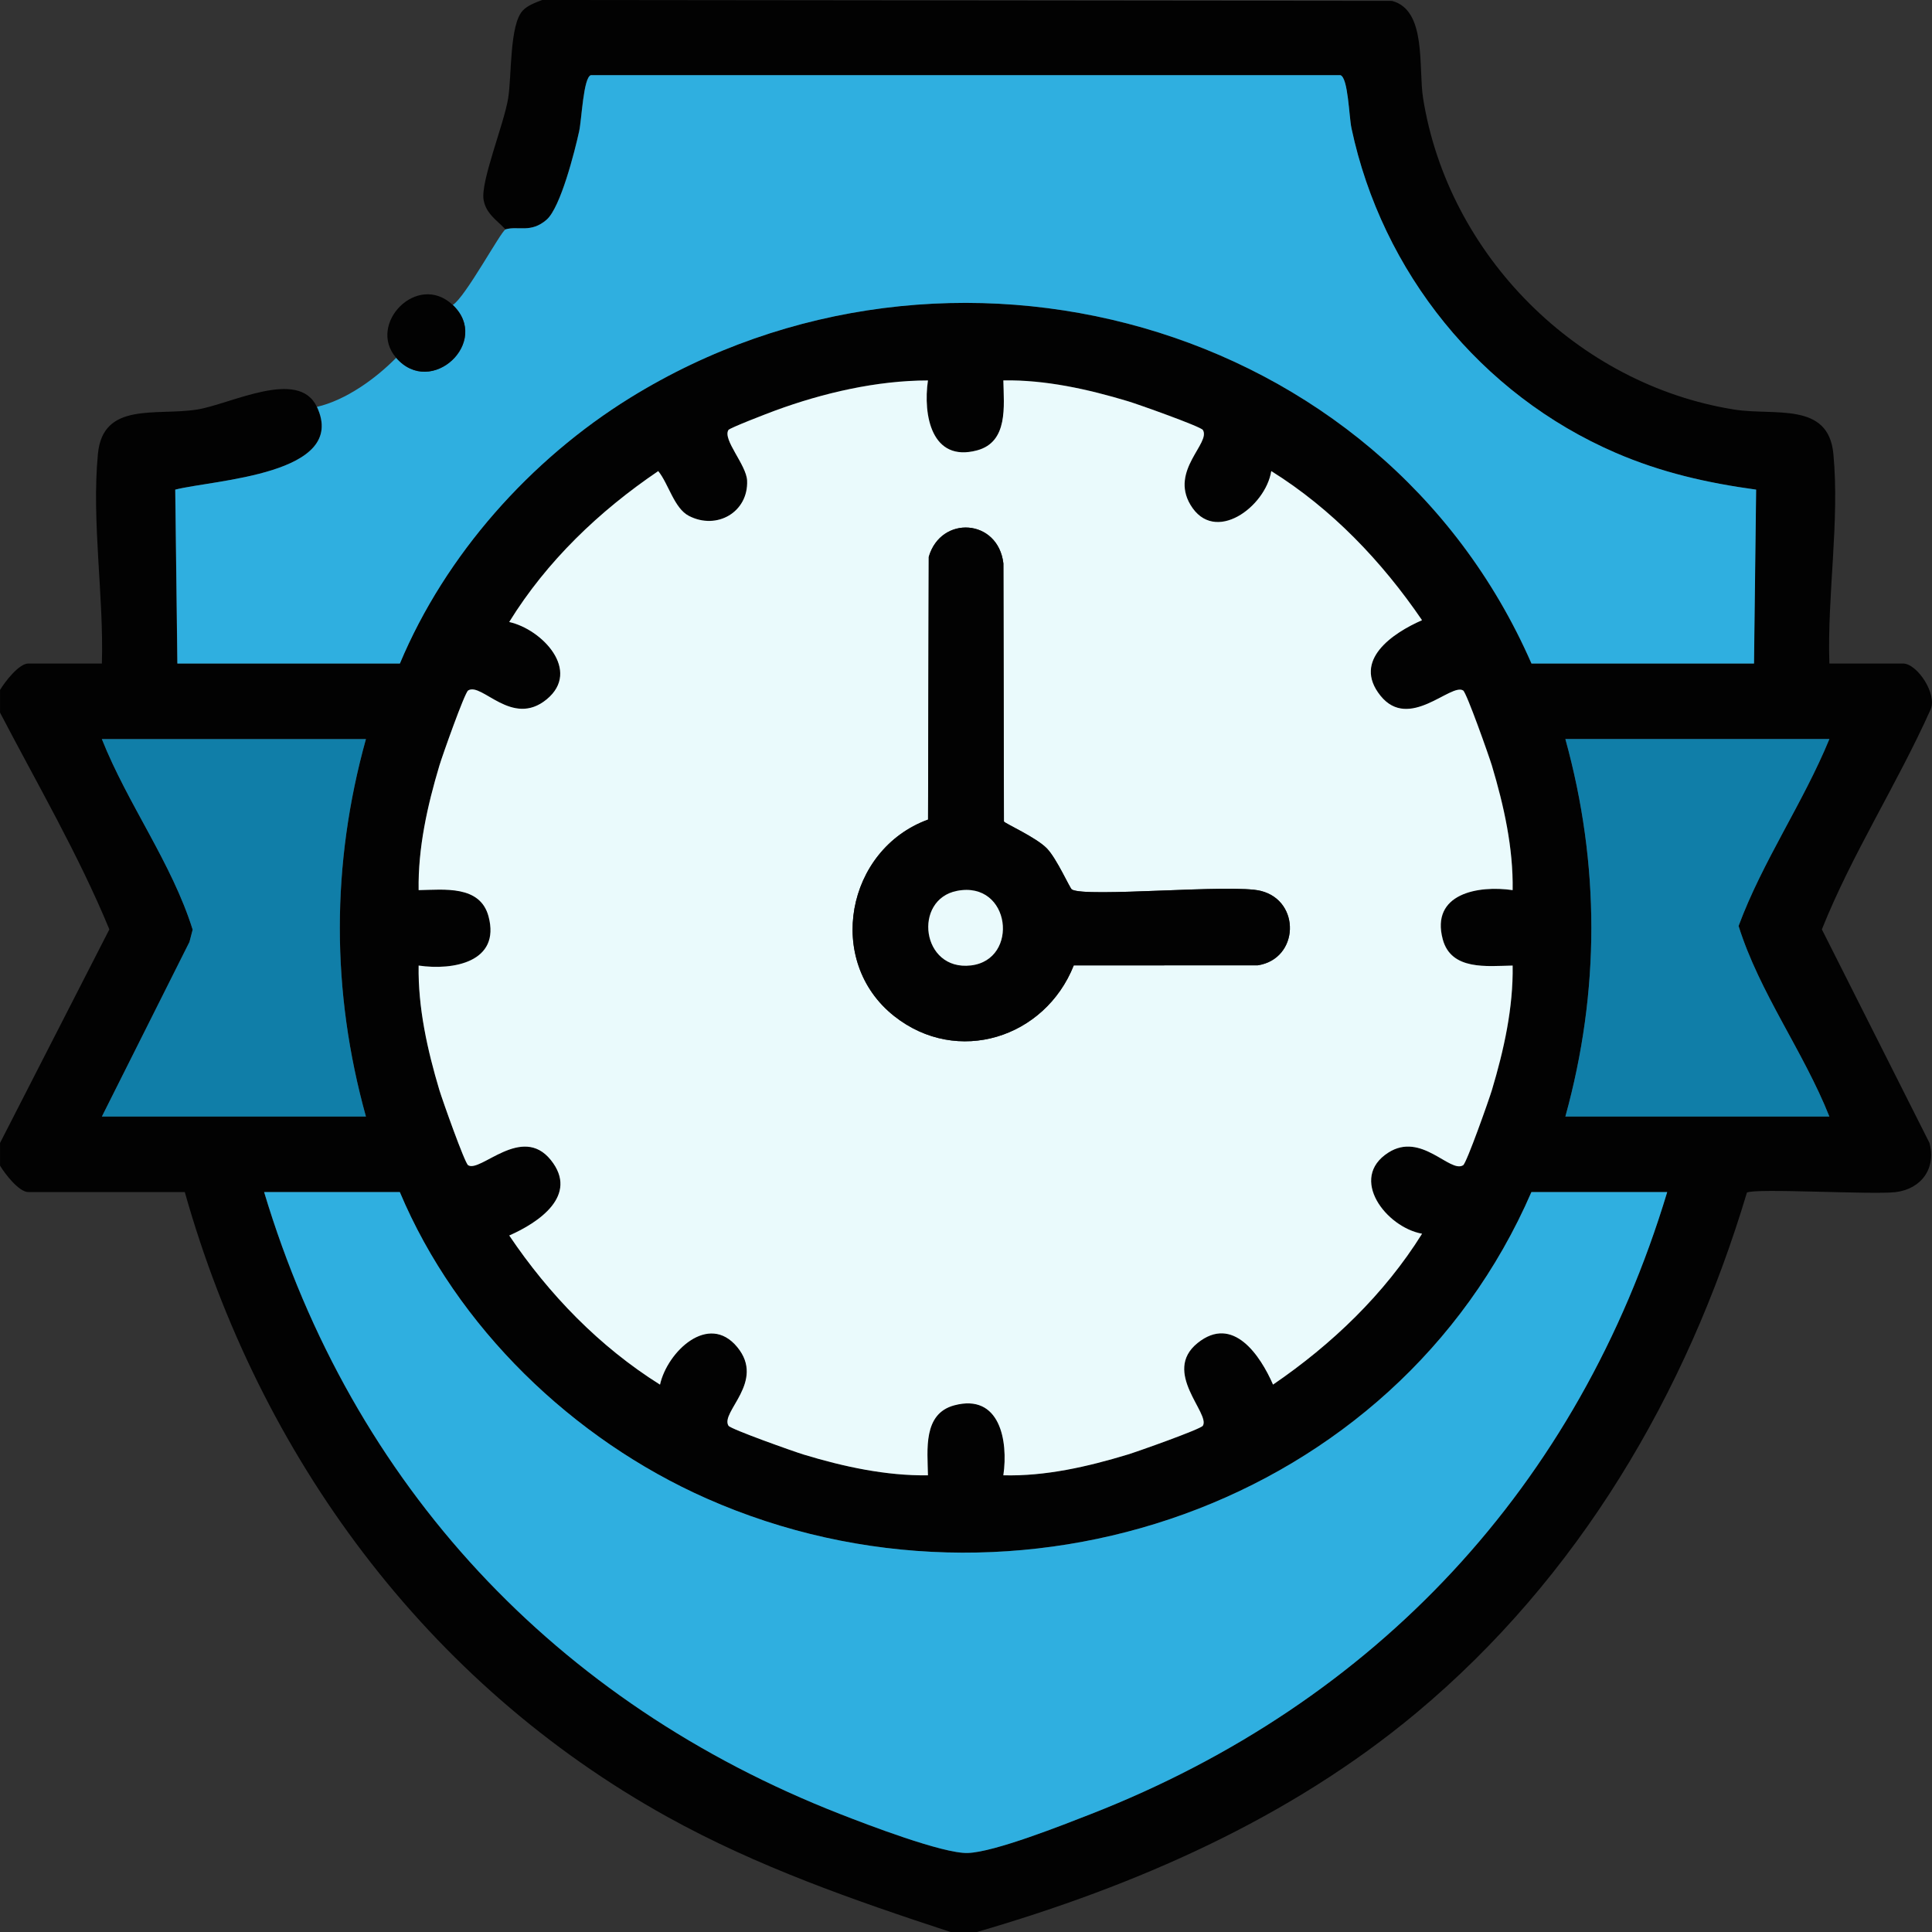
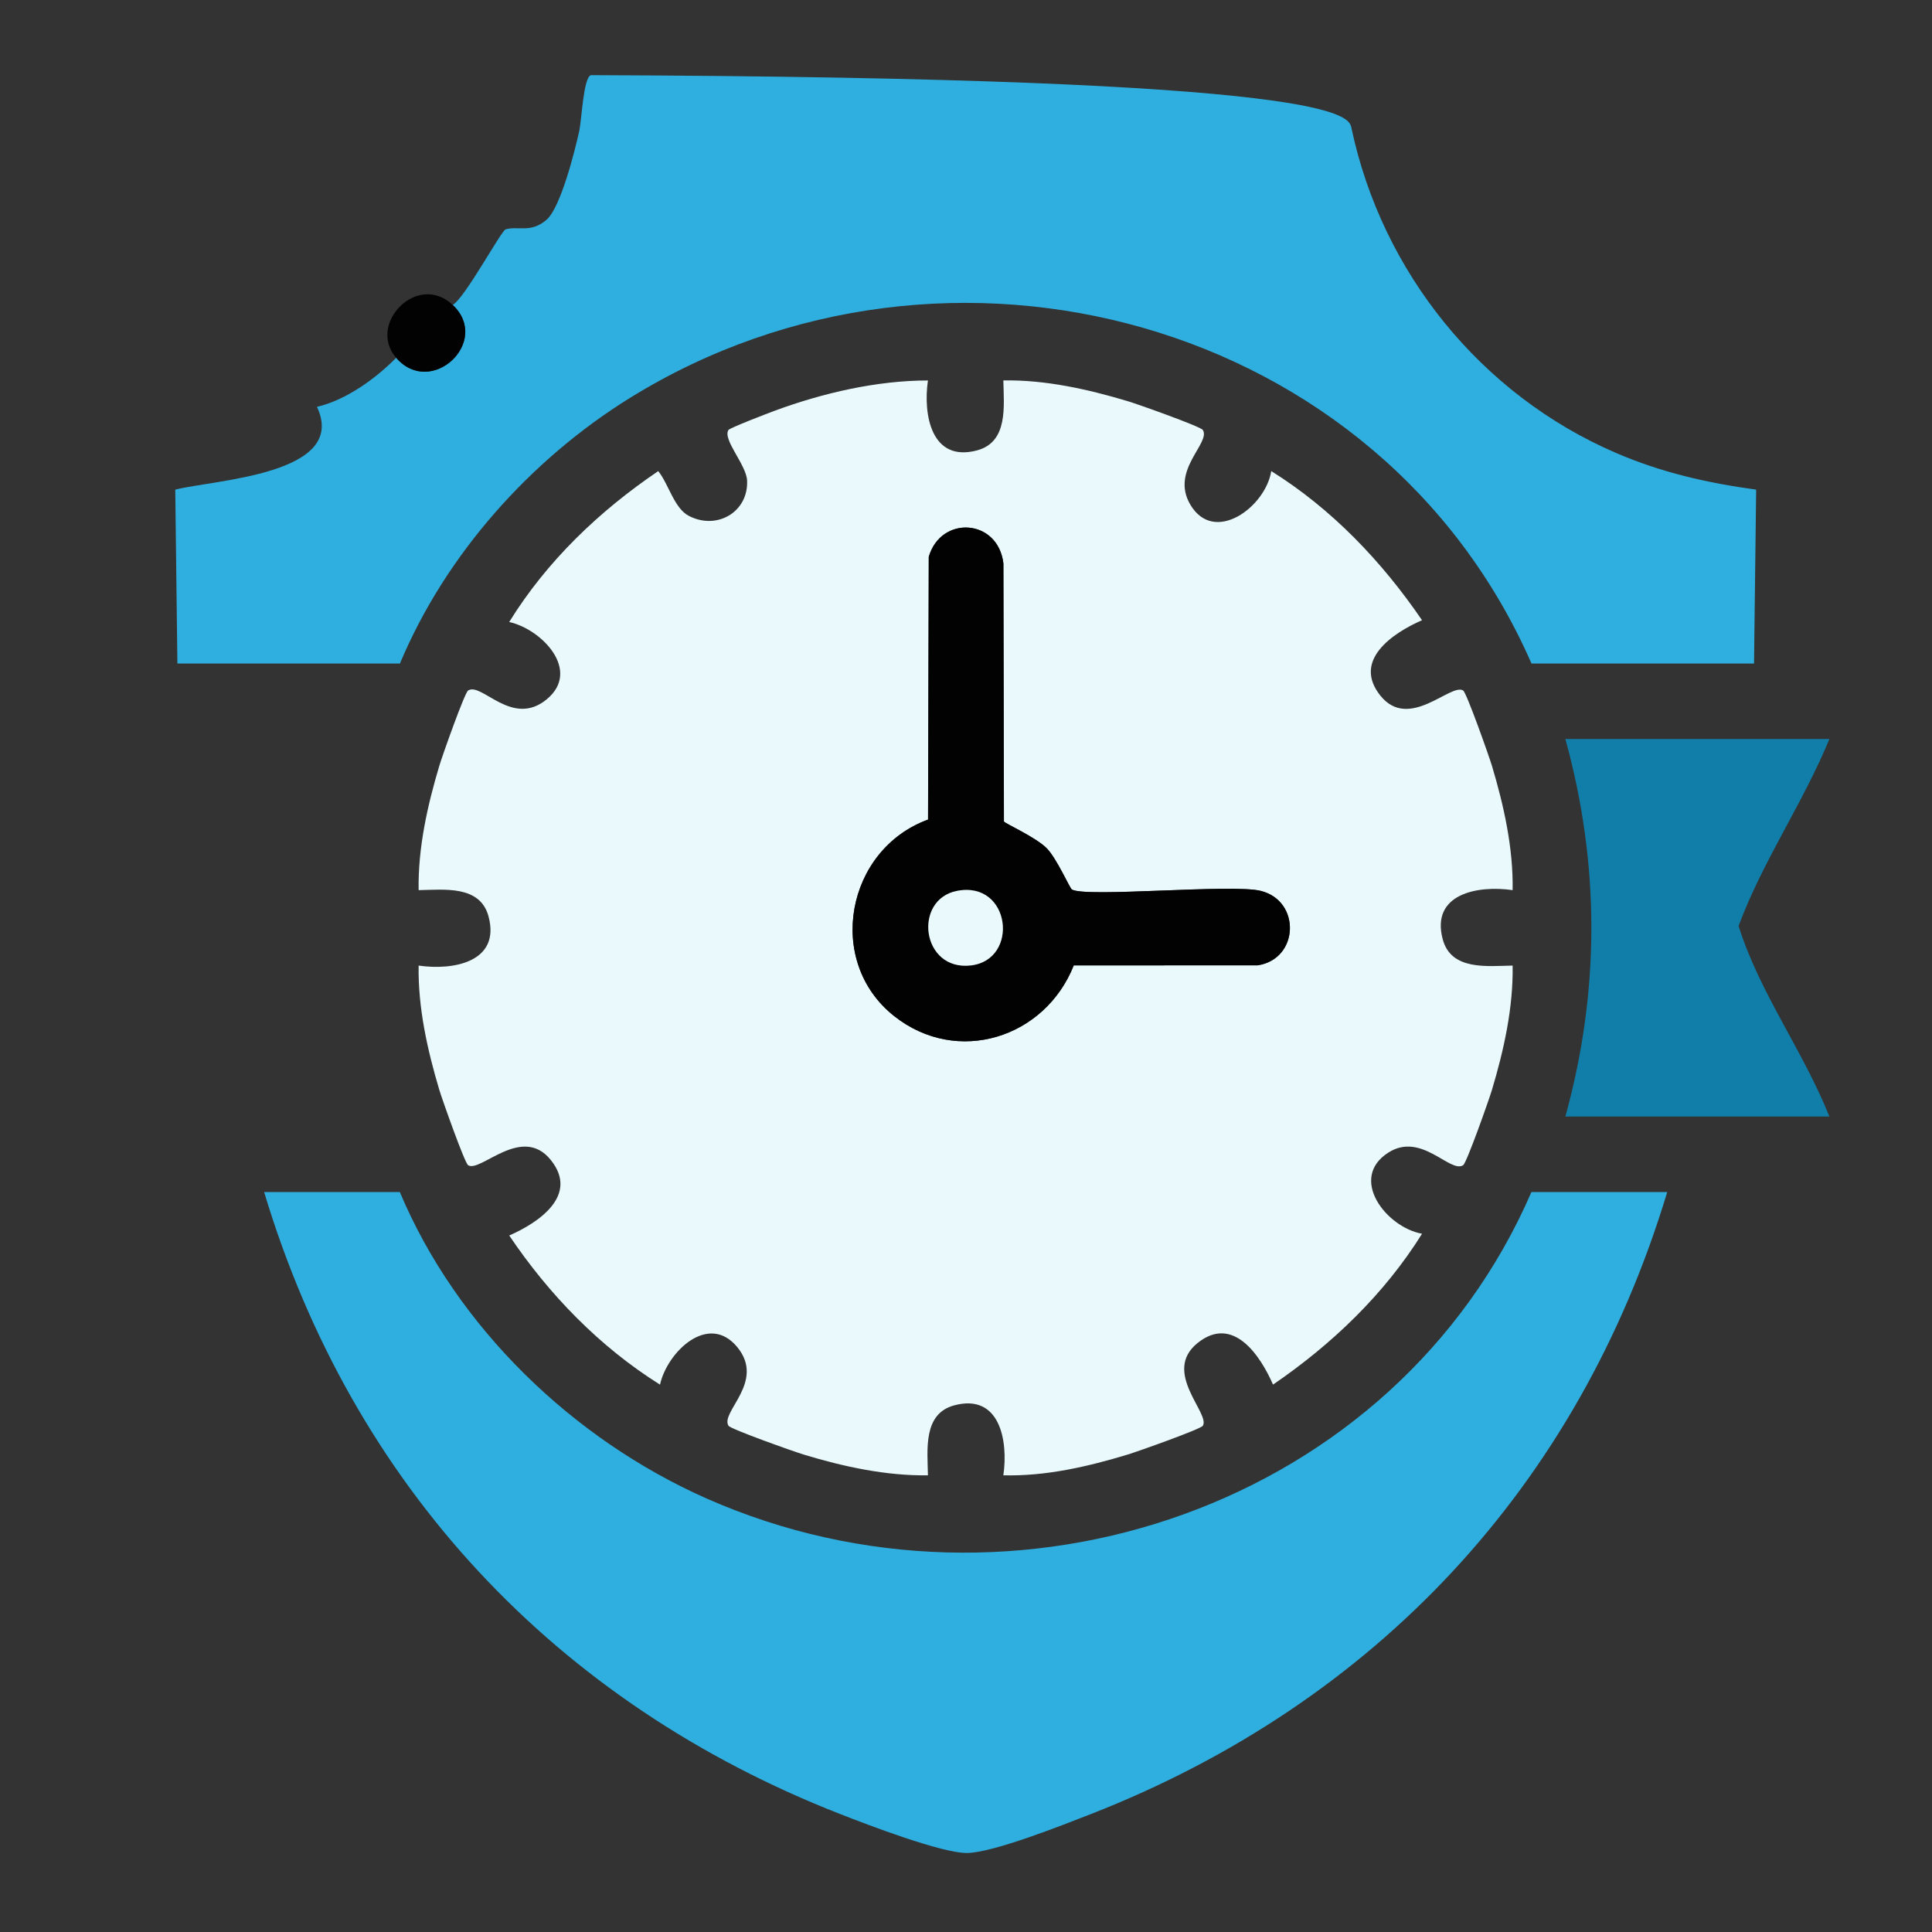
<svg xmlns="http://www.w3.org/2000/svg" width="60" height="60" viewBox="0 0 60 60" fill="none">
  <rect x="0" y="0" width="60" height="60" fill="#333333" stroke="none" />
-   <path d="M15.698 7.124C15.43 6.835 15.1 6.645 15.02 6.216C14.913 5.653 15.654 3.854 15.782 3.047C15.894 2.342 15.822 0.775 16.232 0.331C16.383 0.167 16.632 0.08 16.837 0L43.229 0.028C44.316 0.311 44.044 2.096 44.195 3.047C44.971 7.924 48.991 11.944 53.859 12.719C55.11 12.919 56.782 12.463 56.937 14.094C57.136 16.187 56.742 18.499 56.813 20.606H59.097C59.547 20.606 60.177 21.572 59.952 22.044C58.915 24.358 57.517 26.518 56.58 28.863L59.921 35.493C60.135 36.281 59.673 36.926 58.866 37.023C58.161 37.108 54.479 36.892 54.252 37.038C52.384 43.287 49.013 49 43.984 53.197C40.035 56.492 35.249 58.573 30.34 60H29.519C26.502 59.01 23.518 57.971 20.731 56.427C13.244 52.278 8.054 45.224 5.739 37.021H0.88C0.587 37.021 0.149 36.448 0.001 36.2V35.496L3.396 28.863C2.445 26.557 1.159 24.352 0.001 22.131V21.427C0.148 21.18 0.587 20.606 0.88 20.606H3.164C3.227 18.506 2.84 16.186 3.041 14.094C3.197 12.464 4.851 12.92 6.118 12.719C7.162 12.554 9.273 11.424 9.84 12.635C10.827 14.743 6.626 14.902 5.44 15.206L5.506 20.606H12.416C13.831 17.228 16.47 14.268 19.572 12.351C29.422 6.263 42.876 9.905 47.559 20.606H54.469L54.535 15.206C53.007 14.996 51.59 14.674 50.172 14.062C45.984 12.253 42.918 8.452 41.968 3.983C41.89 3.614 41.867 2.414 41.625 2.334H18.347C18.112 2.412 18.065 3.703 17.983 4.081C17.847 4.701 17.407 6.444 16.974 6.823C16.482 7.252 16.079 7.007 15.694 7.124H15.698ZM28.819 11.814C27.229 11.814 25.563 12.201 24.072 12.75C23.866 12.826 22.666 13.286 22.625 13.351C22.437 13.649 23.184 14.436 23.205 14.923C23.247 15.9 22.267 16.471 21.395 16.019C20.937 15.782 20.764 15.019 20.444 14.628C18.611 15.87 16.984 17.424 15.816 19.314C16.837 19.541 18.066 20.82 16.982 21.715C15.897 22.61 14.962 21.175 14.541 21.441C14.434 21.509 13.74 23.47 13.649 23.772C13.274 25.019 12.982 26.334 13.003 27.641C13.796 27.626 14.913 27.483 15.174 28.459C15.552 29.873 14.083 30.142 13.003 29.985C12.982 31.291 13.274 32.608 13.649 33.854C13.739 34.156 14.433 36.117 14.541 36.185C14.921 36.425 16.206 34.902 17.107 36.021C17.996 37.124 16.717 37.974 15.818 38.367C17.055 40.204 18.62 41.821 20.499 42.999C20.726 41.977 22.004 40.747 22.898 41.833C23.787 42.911 22.361 43.849 22.626 44.276C22.692 44.382 24.663 45.081 24.955 45.169C26.194 45.546 27.524 45.835 28.821 45.815C28.806 45.021 28.662 43.903 29.638 43.642C31.051 43.263 31.32 44.734 31.162 45.815C32.474 45.849 33.777 45.548 35.029 45.169C35.331 45.077 37.289 44.384 37.357 44.276C37.598 43.895 36.075 42.609 37.194 41.707C38.296 40.818 39.145 42.098 39.538 42.998C41.364 41.749 42.992 40.195 44.166 38.312C43.048 38.112 41.875 36.59 43.116 35.794C44.143 35.135 45.034 36.443 45.441 36.185C45.548 36.117 46.242 34.156 46.333 33.854C46.708 32.607 47 31.292 46.979 29.985C46.185 30 45.069 30.143 44.808 29.167C44.43 27.753 45.899 27.484 46.979 27.641C47 26.335 46.708 25.018 46.333 23.772C46.243 23.47 45.549 21.509 45.441 21.441C45.061 21.201 43.776 22.724 42.874 21.605C41.973 20.485 43.265 19.652 44.164 19.259C42.917 17.431 41.364 15.802 39.483 14.627C39.308 15.741 37.715 16.927 36.971 15.672C36.335 14.601 37.614 13.755 37.357 13.35C37.289 13.243 35.33 12.549 35.029 12.457C33.782 12.083 32.469 11.79 31.162 11.811C31.178 12.605 31.321 13.723 30.346 13.985C28.932 14.363 28.664 12.892 28.821 11.811L28.819 11.814ZM11.363 22.952H3.164C3.97 24.979 5.332 26.794 5.984 28.87L5.885 29.251L3.165 34.675H11.365C10.284 30.786 10.284 26.84 11.365 22.951L11.363 22.952ZM56.813 22.952H48.614C49.69 26.845 49.69 30.785 48.614 34.676H56.813C56.007 32.649 54.645 30.834 53.993 28.758C54.739 26.745 55.995 24.942 56.813 22.953V22.952ZM12.417 37.02H8.2C10.941 46.136 17.256 52.883 26.091 56.337C26.925 56.664 29.275 57.567 30.046 57.546C30.872 57.525 33.019 56.672 33.882 56.335C42.721 52.877 49.026 46.14 51.775 37.02H47.558C43.339 46.756 31.551 50.786 21.942 46.537C17.791 44.701 14.181 41.225 12.415 37.02H12.417Z" fill="#020202" />
  <path d="M28.818 11.814C28.661 12.893 28.93 14.365 30.343 13.987C31.318 13.726 31.174 12.608 31.16 11.814C32.465 11.793 33.778 12.085 35.026 12.46C35.328 12.55 37.286 13.245 37.355 13.353C37.61 13.758 36.332 14.604 36.968 15.675C37.712 16.928 39.305 15.742 39.48 14.63C41.361 15.805 42.914 17.433 44.162 19.261C43.263 19.655 41.984 20.504 42.872 21.607C43.761 22.71 45.059 21.203 45.439 21.444C45.546 21.512 46.239 23.473 46.331 23.774C46.704 25.021 46.998 26.337 46.976 27.644C45.898 27.486 44.427 27.755 44.805 29.17C45.066 30.146 46.183 30.001 46.976 29.987C46.998 31.293 46.705 32.608 46.331 33.857C46.24 34.158 45.547 36.119 45.439 36.187C45.032 36.446 44.141 35.137 43.114 35.796C41.872 36.592 43.046 38.115 44.163 38.315C42.988 40.197 41.361 41.752 39.535 43C39.142 42.1 38.294 40.82 37.191 41.709C36.074 42.61 37.595 43.898 37.355 44.278C37.286 44.386 35.329 45.078 35.026 45.171C33.776 45.55 32.472 45.85 31.16 45.817C31.317 44.738 31.048 43.266 29.635 43.644C28.66 43.905 28.804 45.023 28.818 45.817C27.521 45.837 26.192 45.548 24.952 45.171C24.66 45.082 22.691 44.384 22.624 44.278C22.358 43.852 23.784 42.914 22.896 41.835C22.002 40.75 20.723 41.981 20.497 43.001C18.618 41.822 17.052 40.206 15.815 38.37C16.714 37.976 17.993 37.127 17.105 36.024C16.205 34.906 14.918 36.428 14.538 36.187C14.431 36.119 13.738 34.158 13.646 33.857C13.273 32.61 12.979 31.293 13.001 29.987C14.079 30.145 15.55 29.876 15.172 28.461C14.911 27.485 13.794 27.63 13.001 27.644C12.979 26.337 13.272 25.023 13.646 23.774C13.736 23.473 14.43 21.512 14.538 21.444C14.96 21.177 15.902 22.606 16.979 21.718C18.057 20.829 16.834 19.543 15.814 19.317C16.982 17.426 18.61 15.872 20.442 14.631C20.761 15.022 20.935 15.784 21.392 16.021C22.263 16.473 23.244 15.903 23.202 14.925C23.181 14.438 22.435 13.651 22.622 13.354C22.665 13.288 23.863 12.828 24.07 12.752C25.56 12.204 27.227 11.817 28.816 11.816L28.818 11.814ZM31.179 25.513L31.162 17.498C30.997 16.105 29.221 15.993 28.844 17.294L28.822 25.453C26.282 26.379 25.615 29.855 27.774 31.559C29.732 33.105 32.452 32.237 33.348 29.981L39.06 29.979C40.347 29.782 40.405 27.979 39.157 27.668C38.295 27.443 33.703 27.883 33.288 27.623C33.224 27.583 32.819 26.664 32.512 26.348C32.175 26.002 31.222 25.58 31.18 25.513H31.179Z" fill="#EAFAFC" />
-   <path d="M15.698 7.124C16.083 7.007 16.485 7.252 16.977 6.822C17.41 6.444 17.85 4.701 17.986 4.081C18.069 3.704 18.116 2.412 18.35 2.334H41.628C41.87 2.414 41.893 3.613 41.972 3.983C42.92 8.452 45.986 12.253 50.176 14.062C51.593 14.674 53.011 14.997 54.539 15.206L54.473 20.606H47.562C42.879 9.905 29.425 6.263 19.576 12.35C16.475 14.268 13.835 17.228 12.42 20.606H5.509L5.443 15.206C6.63 14.901 10.832 14.743 9.844 12.635C10.737 12.428 11.662 11.764 12.304 11.111C13.389 12.368 15.268 10.607 14.061 9.47C14.444 9.245 15.564 7.167 15.7 7.125L15.698 7.124Z" fill="#2FAFE0" />
+   <path d="M15.698 7.124C16.083 7.007 16.485 7.252 16.977 6.822C17.41 6.444 17.85 4.701 17.986 4.081C18.069 3.704 18.116 2.412 18.35 2.334C41.87 2.414 41.893 3.613 41.972 3.983C42.92 8.452 45.986 12.253 50.176 14.062C51.593 14.674 53.011 14.997 54.539 15.206L54.473 20.606H47.562C42.879 9.905 29.425 6.263 19.576 12.35C16.475 14.268 13.835 17.228 12.42 20.606H5.509L5.443 15.206C6.63 14.901 10.832 14.743 9.844 12.635C10.737 12.428 11.662 11.764 12.304 11.111C13.389 12.368 15.268 10.607 14.061 9.47C14.444 9.245 15.564 7.167 15.7 7.125L15.698 7.124Z" fill="#2FAFE0" />
  <path d="M12.417 37.02C14.184 41.225 17.793 44.7 21.944 46.537C31.553 50.787 43.34 46.757 47.56 37.02H51.777C49.028 46.14 42.723 52.877 33.884 56.335C33.021 56.672 30.874 57.525 30.049 57.546C29.276 57.566 26.928 56.664 26.093 56.337C17.259 52.883 10.943 46.138 8.203 37.02H12.42H12.417Z" fill="#2FAFE0" />
  <path d="M56.813 22.952C55.995 24.942 54.739 26.745 53.993 28.757C54.644 30.833 56.007 32.648 56.813 34.675H48.614C49.69 30.783 49.69 26.844 48.614 22.951H56.813V22.952Z" fill="#107EA8" />
-   <path d="M11.364 22.952C10.283 26.84 10.283 30.787 11.364 34.676H3.164L5.884 29.252L5.983 28.871C5.332 26.795 3.969 24.981 3.163 22.953H11.363L11.364 22.952Z" fill="#107EA8" />
  <path d="M14.058 9.469C15.266 10.607 13.387 12.367 12.301 11.11C11.394 10.06 12.963 8.438 14.058 9.469Z" fill="#020202" />
  <path d="M31.178 25.513C31.221 25.58 32.173 26.002 32.511 26.348C32.818 26.664 33.223 27.583 33.286 27.623C33.702 27.883 38.295 27.443 39.156 27.668C40.404 27.979 40.346 29.782 39.059 29.979L33.346 29.981C32.452 32.236 29.73 33.105 27.773 31.559C25.614 29.855 26.282 26.379 28.821 25.453L28.843 17.294C29.22 15.995 30.995 16.105 31.161 17.498L31.177 25.513H31.178ZM29.724 27.666C28.345 27.93 28.609 30.162 30.153 29.983C31.664 29.806 31.395 27.345 29.724 27.666Z" fill="#020202" />
  <path d="M29.725 27.666C31.395 27.345 31.665 29.807 30.153 29.982C28.61 30.162 28.346 27.93 29.725 27.666Z" fill="#EAFAFC" />
</svg>